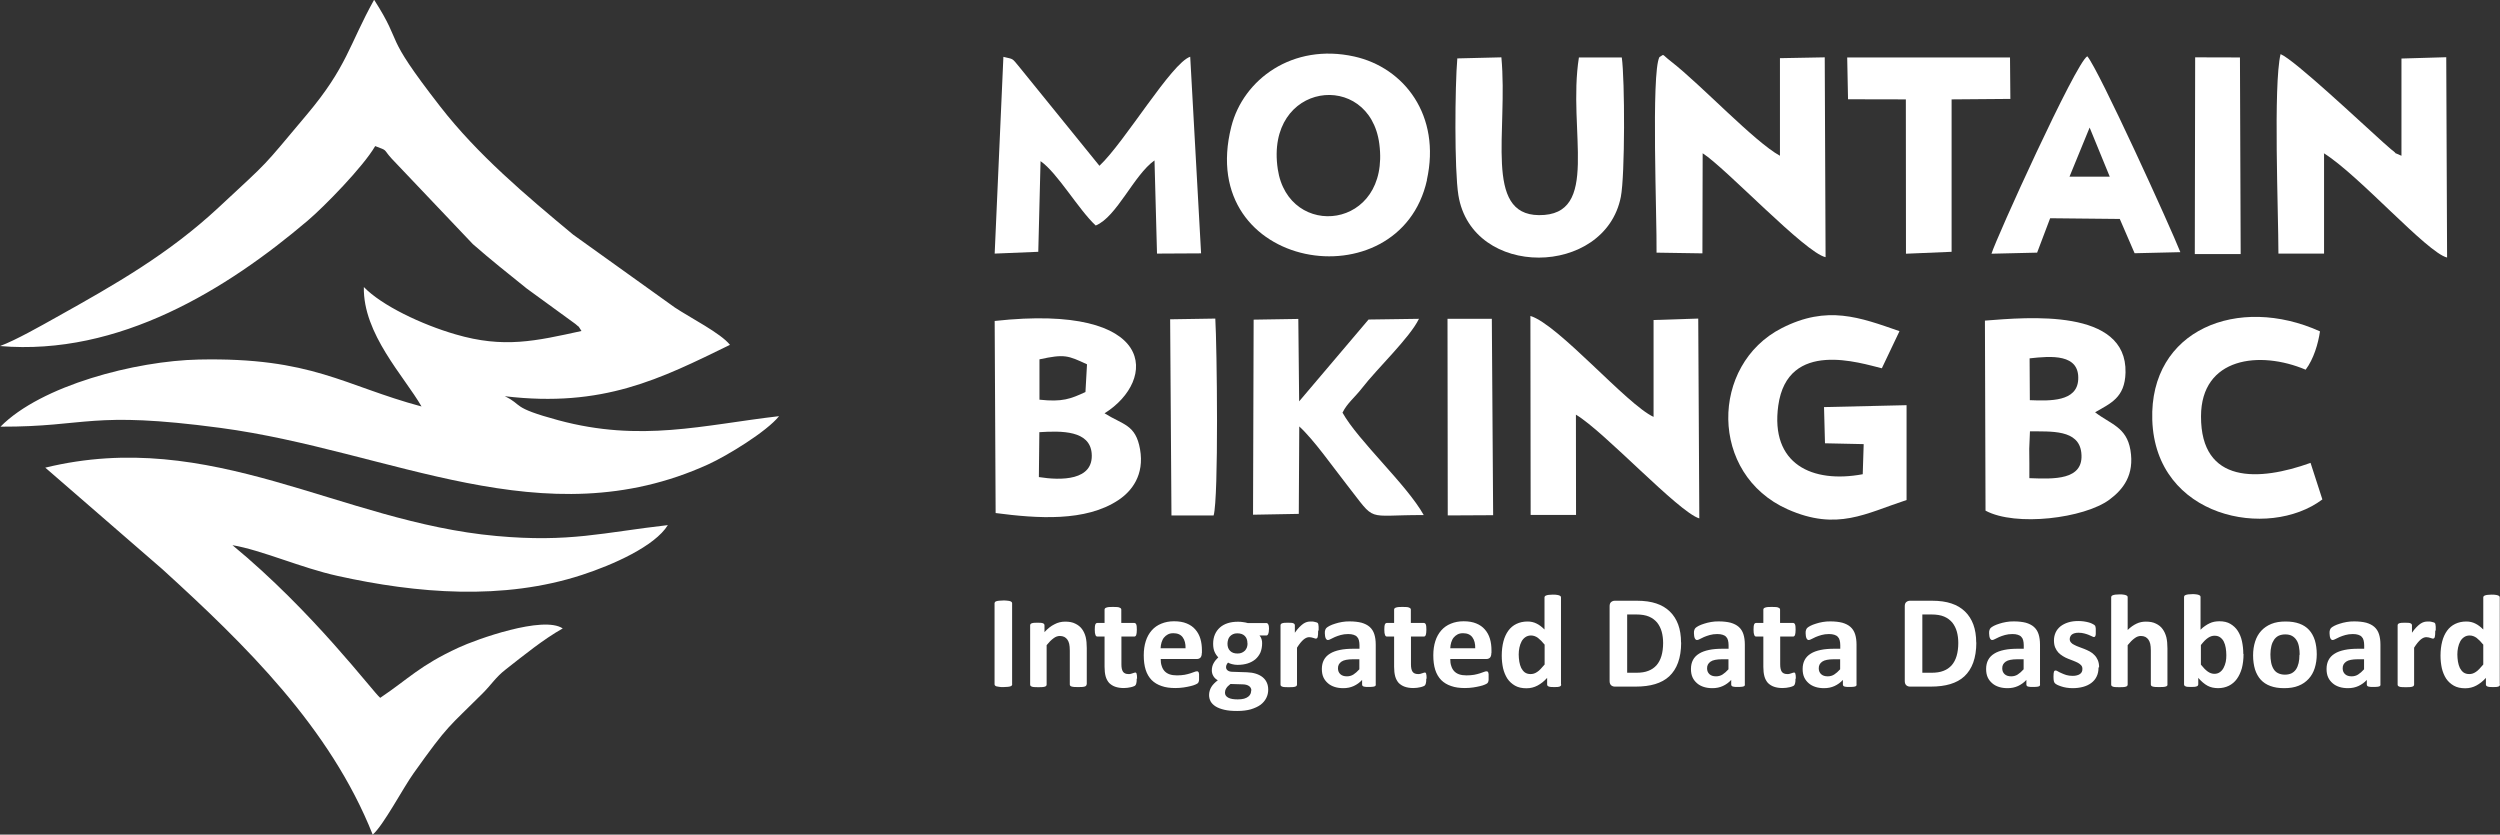
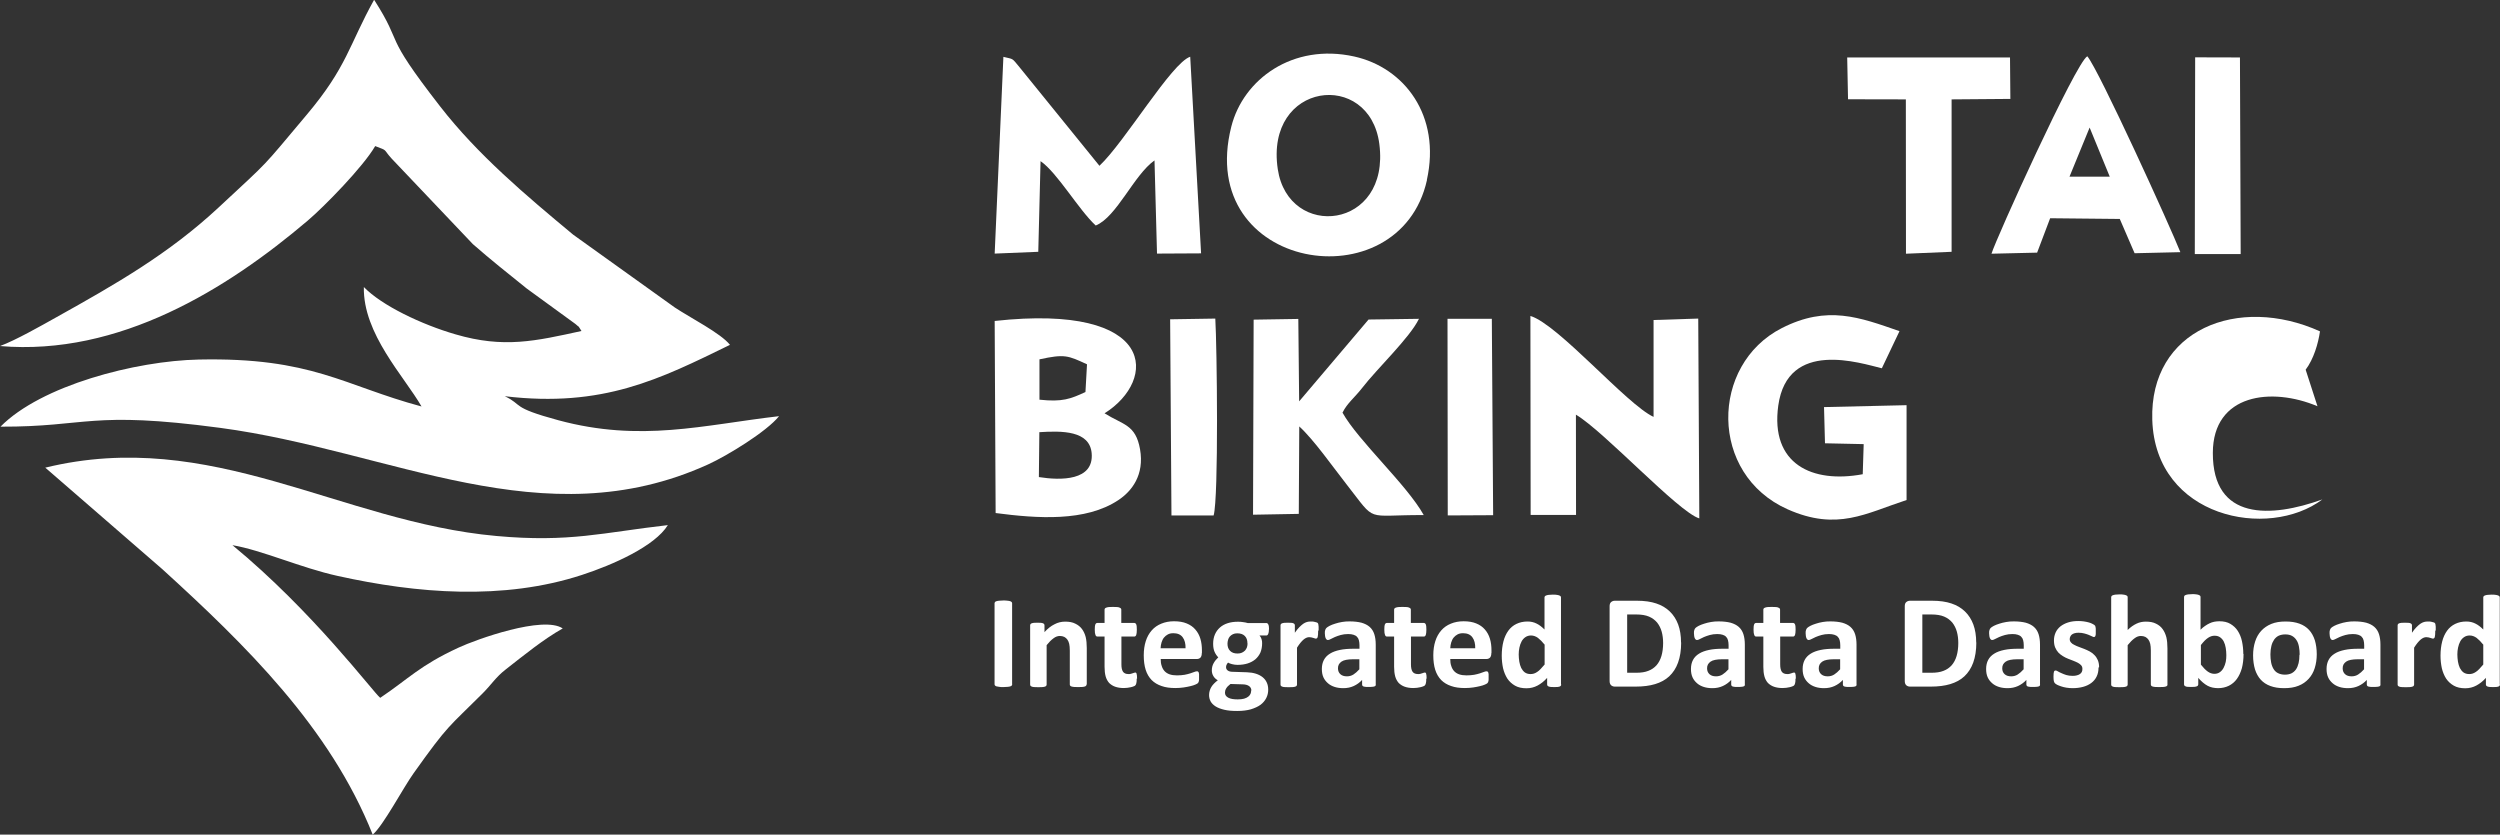
<svg xmlns="http://www.w3.org/2000/svg" id="Layer_2" data-name="Layer 2" viewBox="0 0 209.29 69.87">
  <rect x="0" y="0" width="209.29" height="69.87" fill="#333333" stroke="none" />
  <defs>
    <style>
      .cls-1, .cls-2 {
        fill: #fff;
        stroke-width: 0px;
      }

      .cls-2 {
        fill-rule: evenodd;
      }
    </style>
  </defs>
  <g id="Layer_1-2" data-name="Layer 1">
    <g id="Layer_1-3" data-name="Layer_1">
      <g id="_2200717764528" data-name=" 2200717764528">
        <g>
          <path class="cls-2" d="M0,28.97c9.97.85,19.02-4.77,25.76-10.5,1.36-1.15,4.65-4.51,5.65-6.24,1.12.43.6.19,1.38,1.05l6.8,7.16c1.51,1.32,2.81,2.35,4.5,3.71l4.08,2.97c.51.47.08-.05.51.59-3.84.84-6.49,1.47-10.55.28-2.83-.82-6.17-2.41-7.67-3.96-.08,3.92,3.38,7.48,4.83,10-6.53-1.75-9.15-4.13-18.65-3.93-5.29.11-13.2,2.17-16.6,5.62,7.36.02,7.43-1.36,18.4.1,14.35,1.92,27.03,9.34,40.84,3.06,1.6-.73,4.91-2.75,5.94-4.04-6.37.74-11.56,2.21-18.48.34-4.03-1.09-2.91-1.26-4.48-2.01,8.23.98,12.99-1.44,18.85-4.3-.76-.97-3.33-2.27-4.62-3.13l-8.5-6.09c-3.96-3.29-8.01-6.7-11.15-10.75-4.96-6.38-2.95-4.9-5.52-8.92-2.11,3.8-2.25,5.59-5.62,9.6-3.94,4.68-2.92,3.62-7.4,7.79-4.16,3.87-8.56,6.39-13.6,9.2C3.43,27.28,1.3,28.49,0,28.97h0Z" />
          <path class="cls-2" d="M48.72,48.13c2.58-.84,6.1-2.4,7.19-4.17-5.44.62-8.22,1.47-14.36.91-13.08-1.18-23.85-9.11-37.76-5.72l9.8,8.5c6.94,6.32,14.05,13.26,17.61,22.22.88-.74,2.54-3.9,3.42-5.13,2.96-4.16,2.91-3.82,5.78-6.69.74-.74,1.1-1.36,1.94-2.01,1.46-1.14,3.13-2.51,4.77-3.43-1.62-1.1-7.23.91-8.73,1.61-3.25,1.5-4.18,2.61-6.55,4.2-.59-.47-5.62-7.22-12.37-12.78,2.44.41,5.78,1.91,8.79,2.57,6.65,1.48,13.9,2.07,20.47-.08h0Z" />
        </g>
        <g>
          <path class="cls-2" d="M106.97,14.16c-1.09-7.32,7.68-8.35,8.5-2.12.95,7.21-7.61,8.08-8.5,2.12ZM119.45,15.07c1.2-5.4-1.89-9.41-6.08-10.34-5.15-1.14-9.29,1.91-10.29,5.87-3.06,12.1,14.09,14.8,16.38,4.47h0Z" />
          <path class="cls-2" d="M87.11,13.49c1.4.96,3.19,4.07,4.62,5.39,1.77-.73,3.19-4.23,4.92-5.45l.21,7.8,3.69-.02-.91-16.46c-1.56.51-5.47,7.13-7.6,9.13l-6.68-8.24c-.69-.84-.49-.66-1.36-.88l-.73,16.47,3.65-.15.19-7.58h0Z" />
-           <path class="cls-2" d="M142.54,12.83c1.93,1.23,8.58,8.33,10.29,8.7l-.07-16.73-3.75.07v8.17c-2.14-1.17-6.59-5.93-9.11-7.89-.87-.67-.51-.63-.98-.37-.7,1.33-.2,13.54-.24,16.37l3.84.06.02-8.39h0Z" />
-           <path class="cls-2" d="M194.53,12.82c2.94,1.82,8.66,8.34,10.33,8.74l-.07-16.77-3.75.11v8.14c-1-.46-.06.07-.88-.55-.05-.04-.54-.48-.66-.58-1.79-1.6-7.41-6.9-8.58-7.38-.62,2.59-.18,13.25-.18,16.7h3.82s0-8.42,0-8.42h0Z" />
-           <path class="cls-2" d="M122,4.9c-.2,2.33-.25,9.33.09,11.44,1.14,7.03,12.28,6.86,13.6.14.35-1.77.34-9.82.08-11.67h-3.59c-.97,6.14,1.85,13.25-3.35,13.2-4.63-.04-2.57-7-3.14-13.21l-3.7.09h0Z" />
          <path class="cls-2" d="M171.64,18.27l5.82.06,1.24,2.87,3.83-.09c-.8-2.04-6.84-15.3-7.79-16.4-.97.54-7.67,15.33-8.02,16.53l3.82-.09s1.09-2.88,1.09-2.88ZM174.94,10.69l.84,2.05.84,2.05h-3.37l.84-2.05.84-2.05h0Z" />
          <polygon class="cls-2" points="154.71 8.31 159.55 8.32 159.56 21.24 163.38 21.08 163.38 8.32 168.3 8.28 168.27 4.81 154.64 4.81 154.71 8.31" />
          <polygon class="cls-2" points="183.74 21.27 187.58 21.27 187.52 4.81 183.77 4.8 183.74 21.27" />
        </g>
        <g>
-           <path class="cls-2" d="M169.89,40.03v-1.24s-.01-1.22-.01-1.22l.06-1.46c1.76.02,4.09-.17,4.3,1.79.26,2.35-2.36,2.2-4.35,2.13h0ZM169.91,30c1.8-.2,4.19-.4,4.07,1.78-.1,1.85-2.34,1.79-4.05,1.72l-.02-3.5h0ZM175.4,34.51c1.27-.74,2.49-1.2,2.54-3.32.13-5.4-8.18-4.63-11.77-4.35l.05,15.91c2.52,1.36,8.26.64,10.37-.92,1.16-.86,2.11-2.07,1.76-4.16-.33-1.93-1.67-2.16-2.95-3.15h0Z" />
          <path class="cls-2" d="M86.97,39.94l.04-3.76c1.89-.12,4.21-.14,4.38,1.76.2,2.32-2.59,2.29-4.41,2ZM87.03,30.08c2.09-.45,2.36-.33,3.97.42l-.13,2.32c-1.24.57-1.92.85-3.85.64v-3.38h.01ZM92.47,34.6c4.42-2.77,4.46-9.23-9.2-7.73l.08,16.08c3.51.46,7.53.74,10.27-1.08,1.12-.74,2.2-2.1,1.82-4.26-.37-2.09-1.42-2.03-2.97-3.01h0Z" />
          <path class="cls-2" d="M131.94,34.72c2.37,1.41,8.57,8.15,10.32,8.68l-.09-16.73-3.74.12v8.11c-2.23-1.02-7.97-7.74-10.31-8.45l.02,16.66h3.8s-.01-8.4-.01-8.4h0Z" />
          <path class="cls-2" d="M159.01,27.72c-3.32-1.15-6.03-2.2-9.85-.25-6,3.06-6.1,12.24.5,15.17,4.15,1.84,6.54.33,9.95-.78v-7.94s-6.91.16-6.91.16l.08,3.03,3.24.07-.08,2.52c-4.24.79-7.75-.85-7.07-5.75.78-5.59,6.9-3.54,8.67-3.12l1.47-3.09h0Z" />
          <path class="cls-2" d="M112.4,34.53c.37-.77,1.04-1.28,1.64-2.06,1.25-1.62,3.98-4.19,4.75-5.78l-4.22.06-5.81,6.85-.07-6.9-3.74.06-.05,16.33,3.83-.07.04-7.32c1.22,1.11,2.85,3.44,3.99,4.89,2.53,3.22,1.41,2.51,6.43,2.53-1.42-2.55-5.5-6.23-6.81-8.59Z" />
-           <path class="cls-2" d="M193.02,30.95c.67-.89,1.05-2.18,1.2-3.21-6.84-3.09-14.28-.15-14.04,7.41.26,8.21,9.72,10.06,14.24,6.66l-.99-3.06c-4.31,1.55-9.19,1.8-9.17-3.9.01-4.94,4.91-5.53,8.76-3.9h0Z" />
+           <path class="cls-2" d="M193.02,30.95c.67-.89,1.05-2.18,1.2-3.21-6.84-3.09-14.28-.15-14.04,7.41.26,8.21,9.72,10.06,14.24,6.66c-4.31,1.55-9.19,1.8-9.17-3.9.01-4.94,4.91-5.53,8.76-3.9h0Z" />
          <path class="cls-2" d="M98.07,43.15h3.53c.43-1.48.28-14.19.14-16.48l-3.78.06.11,16.41Z" />
          <polygon class="cls-2" points="121.2 43.15 125 43.13 124.89 26.69 121.18 26.69 121.2 43.15" />
        </g>
        <g>
          <path class="cls-1" d="M84.74,57.29s-.01.07-.04.1c-.02.03-.06.05-.12.07-.05.02-.13.03-.22.04-.09.01-.21.02-.36.02s-.26,0-.35-.02c-.09-.01-.17-.03-.23-.04-.05-.02-.09-.04-.12-.07-.02-.03-.04-.06-.04-.1v-6.79s.01-.07.04-.1c.02-.03.06-.05.12-.07.06-.02.13-.03.22-.04.09-.01.21-.02.35-.02s.26,0,.36.02c.09.01.17.02.22.04.05.02.09.04.12.07.02.03.04.06.04.1v6.79ZM90.96,57.3s-.01.07-.03.1c-.02.03-.06.05-.11.07-.05.02-.13.03-.22.04-.09,0-.2.01-.34.01s-.25,0-.34-.01-.16-.02-.22-.04c-.05-.02-.09-.04-.11-.07-.02-.03-.03-.06-.03-.1v-2.83c0-.24-.02-.43-.05-.57-.03-.14-.09-.26-.15-.35-.07-.1-.15-.17-.26-.23-.11-.05-.23-.08-.37-.08-.18,0-.36.06-.54.2-.18.13-.37.32-.57.57v3.3s-.01.07-.03.1c-.02.03-.06.05-.11.07-.05.02-.12.03-.21.04-.09,0-.2.01-.34.01s-.25,0-.34-.01c-.09,0-.16-.02-.21-.04-.05-.02-.09-.04-.11-.07-.02-.03-.03-.06-.03-.1v-4.96s0-.07.03-.1c.02-.03.05-.05.1-.07.05-.02.11-.03.19-.04.08,0,.17-.01.29-.01s.22,0,.29.01.14.02.18.04c.04.02.07.04.09.07.02.03.03.06.03.1v.57c.27-.3.55-.52.84-.66.28-.15.58-.22.89-.22.34,0,.62.05.85.17.23.11.42.26.56.45.14.19.24.41.31.67.06.26.09.56.09.92v3.06h0ZM95.16,56.81c0,.16,0,.29-.03.38-.02.09-.05.15-.08.18-.03.04-.08.07-.15.09-.07.03-.14.05-.23.07-.09.02-.18.04-.28.05s-.2.02-.31.02c-.28,0-.52-.04-.72-.11-.2-.07-.37-.18-.51-.32-.13-.15-.23-.33-.29-.55-.06-.22-.09-.49-.09-.79v-2.54h-.6c-.07,0-.13-.04-.16-.13-.04-.09-.06-.23-.06-.44,0-.11,0-.2.01-.27s.02-.13.04-.18c.02-.04.04-.07.07-.09.03-.02.06-.03.1-.03h.6v-1.11s0-.07.03-.1c.02-.03.06-.05.11-.07.05-.02.13-.04.22-.05.09,0,.2-.01.34-.01s.25,0,.34.01c.09,0,.16.02.22.05.05.02.09.05.11.07.02.03.03.06.03.1v1.11h1.08s.07,0,.1.03c.03.02.05.05.07.09.02.04.03.1.04.18s.01.17.01.27c0,.2-.02.35-.05.44-.04.09-.09.13-.16.13h-1.08v2.33c0,.27.04.47.13.61.09.13.24.2.46.2.07,0,.14,0,.2-.02.06-.01.11-.03.16-.05.05-.01.09-.03.12-.04.03-.01.06-.02.09-.02.02,0,.04,0,.06.02.02.01.04.04.05.08,0,.04.02.09.03.16,0,.07.01.15.01.26h0ZM100.61,54.67c0,.17-.04.3-.11.38-.08.08-.18.12-.31.12h-3.02c0,.21.02.4.08.57.05.17.13.32.24.44.11.12.25.21.42.27s.38.09.62.09.46-.02.64-.05c.18-.04.34-.07.48-.12.13-.04.25-.08.34-.12.09-.04.16-.05.22-.05.03,0,.06,0,.08.02.02.01.04.04.06.07.01.03.02.08.03.14,0,.06,0,.14,0,.23,0,.08,0,.15,0,.21s0,.11-.02.15c0,.04-.02.08-.03.1-.02.03-.03.05-.06.08-.02.02-.09.06-.2.11-.11.05-.24.09-.41.13s-.36.08-.57.11c-.21.03-.44.05-.69.05-.44,0-.83-.05-1.16-.17-.33-.11-.61-.28-.83-.5-.22-.23-.39-.51-.5-.86-.11-.35-.16-.75-.16-1.21s.06-.84.17-1.19c.11-.35.28-.65.5-.9.22-.25.48-.43.8-.56.31-.13.67-.2,1.06-.2.42,0,.77.06,1.06.18.3.12.54.29.73.51.19.22.33.47.42.77.09.3.13.62.13.97v.22h0ZM99.25,54.28c.01-.39-.07-.7-.24-.93-.17-.23-.43-.34-.78-.34-.18,0-.33.03-.46.1-.13.07-.24.16-.33.27-.09.11-.15.25-.2.4-.05.16-.07.32-.08.49h2.09ZM106.23,52.68c0,.18-.02.31-.06.39-.04.09-.09.13-.15.13h-.58c.08.09.14.19.17.3.04.11.05.23.05.35,0,.29-.05.54-.14.77-.1.22-.24.41-.42.57-.18.15-.4.27-.65.35-.25.08-.54.12-.85.12-.16,0-.31-.02-.46-.06-.15-.04-.26-.08-.33-.13-.05.05-.09.1-.12.17-.04.07-.05.14-.05.22,0,.11.05.2.14.27.09.07.23.11.4.11l1.21.04c.28.01.53.05.75.12.22.07.41.17.56.29.15.12.27.27.35.45.08.17.12.37.12.6,0,.24-.05.47-.16.69-.11.22-.27.41-.48.57-.22.16-.49.28-.81.38-.32.09-.7.14-1.14.14s-.78-.03-1.08-.1c-.3-.07-.54-.16-.73-.28-.19-.12-.33-.26-.42-.42-.09-.17-.13-.35-.13-.54,0-.12.02-.24.05-.35.03-.11.08-.22.14-.32.06-.1.14-.2.23-.29.09-.09.19-.18.31-.27-.16-.09-.28-.2-.37-.35-.09-.15-.13-.31-.13-.48,0-.22.05-.42.15-.6.1-.18.23-.34.39-.49-.13-.13-.23-.28-.31-.46-.08-.18-.12-.41-.12-.68,0-.29.05-.55.15-.78.1-.23.24-.42.42-.58.18-.16.4-.28.65-.36.25-.08.53-.12.83-.12.16,0,.31,0,.45.03.14.02.27.04.4.08h1.57c.06,0,.11.04.15.12.04.08.06.22.06.41h0ZM104.43,53.86c0-.27-.07-.47-.22-.62-.15-.15-.36-.22-.63-.22-.14,0-.26.02-.36.07-.1.05-.19.11-.26.19-.07.08-.12.17-.15.28-.03.11-.05.22-.05.33,0,.25.07.45.22.6.15.15.35.22.62.22.14,0,.26-.02.37-.07.1-.05.19-.11.26-.18.07-.08.12-.17.16-.27.03-.1.05-.21.05-.32h0ZM104.76,57.81c0-.16-.07-.29-.2-.38-.13-.09-.32-.14-.55-.14l-1-.03c-.09.07-.17.14-.23.2-.06.06-.1.13-.14.19-.03.06-.06.12-.07.17-.01.05-.02.11-.02.17,0,.18.09.32.28.42.19.1.45.14.79.14.21,0,.39-.02.53-.06.14-.04.26-.1.35-.17.09-.07.15-.15.19-.24.04-.09.05-.18.05-.27h0ZM110.35,52.8c0,.13,0,.24-.01.33s-.02.15-.03.2c-.01.05-.04.08-.06.1-.02.02-.05.03-.09.03-.03,0-.06,0-.1-.02-.04-.01-.08-.03-.13-.04-.05-.02-.1-.03-.15-.04-.06-.01-.12-.02-.18-.02-.08,0-.16.02-.23.05s-.16.08-.24.15c-.08.07-.17.16-.26.27-.09.11-.19.25-.29.41v3.09s-.01.07-.03.1c-.02.03-.06.05-.11.07-.05.02-.12.03-.21.04-.09,0-.2.01-.34.01s-.25,0-.34-.01c-.09,0-.16-.02-.21-.04-.05-.02-.09-.04-.11-.07-.02-.03-.03-.06-.03-.1v-4.96s0-.07.03-.1c.02-.03.05-.05.1-.07.05-.02.11-.03.19-.04.08,0,.17-.01.29-.01s.22,0,.29.01c.08,0,.14.02.18.04.04.02.07.04.09.07.02.03.03.06.03.1v.62c.13-.19.25-.34.37-.46.12-.12.23-.22.33-.29.1-.07.21-.12.31-.15.1-.03.21-.04.31-.04.05,0,.1,0,.16,0s.11.02.17.03c.06.01.11.03.16.04.05.02.08.03.1.05.02.02.03.04.04.06,0,.02.02.05.02.09,0,.04.01.1.02.17,0,.08,0,.18,0,.31h0ZM115.18,57.31c0,.05-.02.09-.05.12-.04.03-.1.05-.18.06-.08.01-.2.02-.35.02-.17,0-.29,0-.36-.02-.08-.01-.13-.03-.16-.06-.03-.03-.05-.07-.05-.12v-.39c-.2.22-.44.39-.7.51-.26.12-.55.18-.87.18-.26,0-.5-.03-.72-.1s-.41-.17-.57-.31c-.16-.14-.29-.3-.38-.5-.09-.2-.13-.43-.13-.7,0-.29.06-.54.17-.75.11-.21.28-.39.51-.53.22-.14.5-.24.83-.31.33-.07.72-.1,1.16-.1h.48v-.3c0-.16-.02-.29-.05-.41-.03-.12-.08-.21-.16-.29-.07-.08-.17-.13-.29-.17-.12-.04-.27-.06-.45-.06-.23,0-.44.03-.62.08-.18.05-.35.11-.49.17s-.26.12-.35.17c-.09.05-.17.08-.23.08-.04,0-.08-.01-.11-.04-.03-.03-.06-.06-.08-.11-.02-.05-.04-.11-.05-.18-.01-.07-.02-.15-.02-.23,0-.12,0-.21.03-.27.02-.07.05-.13.1-.18.05-.05.14-.11.27-.18.13-.06.28-.13.46-.18.17-.06.36-.1.57-.14.21-.04.42-.05.64-.05.39,0,.72.04,1,.11.27.08.5.19.68.35.18.16.31.36.39.61.08.25.12.54.12.88v3.34h0ZM113.8,55.19h-.53c-.23,0-.42.02-.58.05-.16.03-.29.08-.39.15-.1.07-.17.15-.22.24-.05.09-.07.2-.07.32,0,.21.07.37.2.49.13.12.31.18.55.18.2,0,.38-.05.54-.15.16-.1.33-.25.5-.44v-.84h0ZM119.4,56.81c0,.16,0,.29-.03.38-.02.09-.05.15-.08.18-.03.04-.08.07-.15.09-.07.03-.14.05-.23.07-.09.02-.18.04-.28.05-.1.01-.2.02-.31.02-.28,0-.52-.04-.72-.11-.2-.07-.37-.18-.51-.32-.13-.15-.23-.33-.29-.55-.06-.22-.09-.49-.09-.79v-2.54h-.6c-.07,0-.13-.04-.16-.13-.04-.09-.06-.23-.06-.44,0-.11,0-.2.01-.27s.02-.13.04-.18c.02-.04.04-.07.07-.09.03-.02.06-.03.1-.03h.6v-1.11s0-.07.03-.1c.02-.03.06-.05.11-.07s.13-.04.22-.05c.09,0,.2-.01.34-.01s.25,0,.34.01c.09,0,.16.02.22.05.05.02.09.05.11.07.02.03.03.06.03.1v1.11h1.08s.07,0,.1.03c.03.02.05.05.07.09.02.04.03.1.04.18s.01.17.01.27c0,.2-.02.35-.05.44-.04.09-.09.13-.16.13h-1.08v2.33c0,.27.04.47.13.61.09.13.24.2.46.2.07,0,.14,0,.2-.02.06-.01.11-.03.16-.05.05-.01.09-.03.12-.04.03-.01.06-.02.09-.02.02,0,.04,0,.06.02.02.01.04.04.05.08,0,.04.02.09.03.16,0,.07.01.15.01.26h0ZM124.85,54.67c0,.17-.04.3-.11.38-.08.08-.18.12-.31.12h-3.02c0,.21.02.4.08.57.05.17.13.32.24.44.11.12.25.21.42.27s.38.09.62.09.46-.02.64-.05c.18-.04.34-.07.48-.12.13-.04.25-.08.34-.12.09-.04.16-.05.22-.05.03,0,.06,0,.08.02.02.01.04.04.06.07.01.03.02.08.03.14,0,.06,0,.14,0,.23,0,.08,0,.15,0,.21s0,.11-.02.15c0,.04-.02.08-.03.1-.02.03-.03.05-.06.08-.02.02-.09.06-.2.11-.11.05-.24.09-.41.13s-.36.08-.57.11c-.21.03-.44.05-.69.05-.44,0-.83-.05-1.16-.17-.33-.11-.61-.28-.83-.5-.22-.23-.39-.51-.5-.86-.11-.35-.16-.75-.16-1.21s.06-.84.17-1.19c.11-.35.28-.65.5-.9.22-.25.48-.43.8-.56.31-.13.67-.2,1.06-.2.42,0,.77.06,1.06.18.3.12.54.29.73.51.19.22.33.47.42.77.09.3.13.62.13.97v.22h0ZM123.5,54.28c.01-.39-.07-.7-.24-.93-.17-.23-.43-.34-.78-.34-.18,0-.33.03-.46.1-.13.07-.24.16-.33.27-.09.11-.15.25-.2.4-.05.16-.07.32-.08.49h2.09ZM130.7,57.3s0,.07-.03.1c-.02.03-.05.05-.09.07-.05.02-.11.03-.18.04-.08,0-.17.01-.28.01-.12,0-.22,0-.29-.01s-.13-.02-.18-.04c-.05-.02-.08-.04-.1-.07-.02-.03-.03-.06-.03-.1v-.55c-.25.28-.52.49-.8.64-.28.15-.59.23-.93.23-.38,0-.7-.07-.96-.22-.26-.15-.47-.34-.64-.59-.16-.25-.28-.54-.36-.87-.07-.33-.11-.68-.11-1.05,0-.44.05-.84.14-1.19.09-.35.23-.65.41-.9.18-.25.41-.44.68-.57.27-.13.58-.2.93-.2.28,0,.53.06.75.17.23.11.45.28.67.5v-2.68s0-.07.03-.1c.02-.03.06-.05.11-.07.05-.02.12-.04.21-.05.09-.01.2-.02.34-.02s.25,0,.34.02c.09.01.16.03.21.05.05.02.09.05.11.07.02.03.03.06.03.1v7.29h0ZM129.32,53.98c-.2-.25-.39-.44-.57-.58-.18-.13-.38-.2-.58-.2-.18,0-.34.05-.47.14-.13.09-.24.21-.32.36-.08.15-.14.32-.18.51-.04.19-.06.38-.06.57,0,.21.02.41.05.61.03.2.09.37.16.53.08.15.18.28.3.37.13.09.28.14.48.14.09,0,.19-.01.28-.04s.18-.07.28-.14c.09-.06.19-.14.29-.25.1-.1.21-.23.33-.37v-1.64h0ZM140.74,53.78c0,.66-.09,1.22-.26,1.69-.17.47-.42.85-.74,1.15-.32.3-.72.51-1.18.65s-1.01.21-1.65.21h-1.72c-.12,0-.23-.04-.31-.11-.08-.07-.13-.19-.13-.35v-6.27c0-.16.04-.28.13-.35.08-.07.19-.11.31-.11h1.84c.64,0,1.19.08,1.63.23.45.15.82.37,1.13.67.31.3.54.66.7,1.09.16.43.24.94.24,1.51h0ZM139.23,53.83c0-.34-.04-.66-.12-.95-.08-.29-.21-.54-.38-.76-.18-.21-.4-.38-.68-.5-.28-.12-.64-.18-1.09-.18h-.74v4.88h.76c.4,0,.74-.05,1.01-.16.27-.1.5-.26.69-.47.18-.21.32-.47.41-.78.09-.31.14-.67.14-1.09h0ZM146.08,57.31c0,.05-.02.09-.05.12-.04.03-.1.05-.18.06-.08.01-.2.02-.35.02-.17,0-.29,0-.36-.02-.08-.01-.13-.03-.16-.06-.03-.03-.05-.07-.05-.12v-.39c-.2.22-.44.39-.7.51-.26.12-.55.18-.87.18-.26,0-.5-.03-.72-.1s-.41-.17-.57-.31c-.16-.14-.29-.3-.38-.5-.09-.2-.13-.43-.13-.7,0-.29.06-.54.17-.75.11-.21.28-.39.51-.53.22-.14.5-.24.83-.31.33-.07.72-.1,1.16-.1h.48v-.3c0-.16-.02-.29-.05-.41-.03-.12-.08-.21-.16-.29-.07-.08-.17-.13-.29-.17-.12-.04-.27-.06-.45-.06-.23,0-.44.03-.62.08-.18.05-.35.11-.49.17s-.26.12-.35.17c-.09.05-.17.08-.23.08-.04,0-.08-.01-.11-.04-.03-.03-.06-.06-.08-.11-.02-.05-.04-.11-.05-.18-.01-.07-.02-.15-.02-.23,0-.12,0-.21.03-.27.02-.07.05-.13.1-.18.05-.05.14-.11.27-.18.13-.06.28-.13.46-.18.17-.06.36-.1.57-.14.21-.04.42-.05.64-.05.39,0,.72.04,1,.11.27.08.5.19.68.35.18.16.31.36.39.61.08.25.12.54.12.88v3.34h0ZM144.7,55.19h-.53c-.23,0-.42.02-.58.05-.16.03-.29.08-.39.15-.1.07-.17.15-.22.24-.05.09-.07.2-.07.32,0,.21.07.37.2.49.13.12.31.18.55.18.2,0,.38-.05.54-.15.16-.1.33-.25.5-.44v-.84h0Z" />
          <path class="cls-1" d="M150.31,56.81c0,.16,0,.29-.03.38-.02.09-.05.15-.08.18-.03.04-.08.07-.15.09-.07.03-.14.05-.23.07-.09.02-.18.04-.28.05-.1.01-.2.02-.31.02-.28,0-.52-.04-.72-.11-.2-.07-.37-.18-.51-.32-.13-.15-.23-.33-.29-.55-.06-.22-.09-.49-.09-.79v-2.54h-.6c-.07,0-.13-.04-.16-.13-.04-.09-.06-.23-.06-.44,0-.11,0-.2.01-.27s.02-.13.04-.18c.02-.04.04-.07.07-.09.03-.02.06-.03.1-.03h.6v-1.11s0-.07.03-.1c.02-.03.06-.05.11-.07s.13-.04.22-.05c.09,0,.2-.01.34-.01s.25,0,.34.01c.09,0,.16.02.22.05.05.02.09.05.11.07.02.03.03.06.03.1v1.11h1.08s.07,0,.1.03c.03.02.05.05.07.09.02.04.03.1.04.18s.01.17.01.27c0,.2-.02.35-.05.44-.04.09-.09.13-.16.13h-1.08v2.33c0,.27.04.47.13.61.09.13.24.2.46.2.07,0,.14,0,.2-.02.06-.01.11-.03.16-.05.05-.01.09-.03.12-.04.03-.01.06-.02.09-.02.02,0,.04,0,.06.02.02.01.04.04.05.08,0,.04.02.09.03.16,0,.07.01.15.01.26h0ZM155.43,57.31c0,.05-.02.09-.05.12-.04.03-.1.05-.18.06-.08.01-.2.02-.35.02-.17,0-.29,0-.36-.02-.08-.01-.13-.03-.16-.06-.03-.03-.05-.07-.05-.12v-.39c-.2.22-.44.39-.7.51-.26.12-.55.18-.87.18-.26,0-.5-.03-.72-.1s-.41-.17-.57-.31c-.16-.14-.29-.3-.38-.5-.09-.2-.13-.43-.13-.7,0-.29.06-.54.17-.75.11-.21.28-.39.51-.53.22-.14.5-.24.83-.31.33-.07.72-.1,1.16-.1h.48v-.3c0-.16-.02-.29-.05-.41-.03-.12-.08-.21-.16-.29-.07-.08-.17-.13-.29-.17-.12-.04-.27-.06-.45-.06-.23,0-.44.03-.62.08-.18.05-.35.11-.49.17s-.26.12-.35.17c-.09.05-.17.08-.23.08-.04,0-.08-.01-.11-.04-.03-.03-.06-.06-.08-.11-.02-.05-.04-.11-.05-.18-.01-.07-.02-.15-.02-.23,0-.12,0-.21.03-.27.02-.07.05-.13.1-.18.05-.05.14-.11.27-.18.13-.06.28-.13.46-.18.17-.06.36-.1.57-.14.21-.04.42-.05.64-.05.39,0,.72.04,1,.11.27.08.5.19.68.35.18.16.31.36.39.61.08.25.12.54.12.88v3.34h0ZM154.05,55.19h-.53c-.23,0-.42.02-.58.05-.16.03-.29.08-.39.15-.1.07-.17.15-.22.24-.05.09-.07.2-.07.32,0,.21.07.37.2.49.13.12.31.18.55.18.2,0,.38-.05.54-.15.16-.1.33-.25.5-.44v-.84h0ZM165.45,53.78c0,.66-.09,1.22-.26,1.69-.17.47-.42.85-.74,1.15-.32.3-.72.51-1.18.65s-1.01.21-1.65.21h-1.72c-.12,0-.23-.04-.31-.11-.08-.07-.13-.19-.13-.35v-6.27c0-.16.04-.28.13-.35.08-.07.19-.11.31-.11h1.84c.64,0,1.19.08,1.63.23.45.15.82.37,1.13.67.31.3.54.66.7,1.09.16.43.24.94.24,1.51h0ZM163.94,53.83c0-.34-.04-.66-.12-.95-.08-.29-.21-.54-.38-.76-.18-.21-.4-.38-.68-.5-.28-.12-.64-.18-1.09-.18h-.74v4.88h.76c.4,0,.74-.05,1.01-.16.27-.1.5-.26.69-.47.18-.21.32-.47.41-.78.09-.31.14-.67.14-1.09h0ZM170.79,57.31c0,.05-.02.09-.05.12-.04.03-.1.05-.18.06-.08.01-.2.02-.35.02-.17,0-.29,0-.36-.02-.08-.01-.13-.03-.16-.06-.03-.03-.05-.07-.05-.12v-.39c-.2.22-.44.39-.7.51-.26.12-.55.18-.87.18-.26,0-.5-.03-.72-.1s-.41-.17-.57-.31c-.16-.14-.29-.3-.38-.5-.09-.2-.13-.43-.13-.7,0-.29.06-.54.17-.75.11-.21.28-.39.51-.53.22-.14.5-.24.83-.31.33-.07.72-.1,1.16-.1h.48v-.3c0-.16-.02-.29-.05-.41-.03-.12-.08-.21-.16-.29-.07-.08-.17-.13-.29-.17-.12-.04-.27-.06-.45-.06-.23,0-.44.03-.62.08-.18.05-.35.11-.49.17s-.26.12-.35.17c-.09.05-.17.08-.23.08-.04,0-.08-.01-.11-.04-.03-.03-.06-.06-.08-.11-.02-.05-.04-.11-.05-.18-.01-.07-.02-.15-.02-.23,0-.12,0-.21.03-.27.02-.07.05-.13.1-.18.05-.05.14-.11.27-.18.13-.06.28-.13.46-.18.17-.06.36-.1.57-.14.21-.04.42-.05.64-.05.39,0,.72.04,1,.11.27.08.5.19.68.35.18.16.31.36.39.61.08.25.12.54.12.88v3.34h0ZM169.41,55.19h-.53c-.23,0-.42.02-.58.05-.16.03-.29.08-.39.15-.1.07-.17.15-.22.24-.05.09-.07.2-.07.32,0,.21.07.37.2.49.13.12.31.18.55.18.2,0,.38-.05.54-.15.16-.1.33-.25.5-.44v-.84h0ZM175.68,55.89c0,.28-.05.53-.16.75-.1.21-.25.39-.45.54-.19.14-.42.25-.68.32-.26.07-.55.11-.86.11-.19,0-.36-.01-.53-.04-.17-.03-.32-.06-.45-.11-.13-.04-.24-.09-.33-.13-.09-.05-.15-.09-.19-.13-.04-.04-.07-.1-.09-.18-.02-.08-.03-.2-.03-.37,0-.11,0-.19.01-.26s.02-.12.03-.16c.02-.04.03-.06.06-.08.02-.01.05-.02.08-.02.04,0,.1.02.18.07.08.05.18.1.3.15.12.06.26.11.41.16.16.05.34.07.54.07.13,0,.24-.01.34-.04.1-.02.18-.06.26-.11.07-.05.13-.11.16-.18.04-.07.05-.16.05-.26,0-.11-.03-.21-.1-.29-.07-.08-.16-.15-.27-.21-.11-.06-.24-.11-.38-.17-.14-.05-.29-.11-.44-.17-.15-.06-.3-.13-.44-.22s-.27-.18-.38-.3c-.11-.12-.2-.26-.27-.43-.07-.17-.1-.37-.1-.6s.05-.45.14-.65c.09-.2.23-.37.4-.51.18-.14.39-.25.64-.33.25-.08.53-.12.85-.12.16,0,.31.01.46.03.15.02.28.05.4.08.12.03.22.07.3.11.08.04.14.07.18.1.04.03.06.05.08.08.01.03.02.06.03.1,0,.04.01.09.02.14,0,.06,0,.13,0,.21,0,.1,0,.18,0,.24,0,.06-.02.11-.03.15-.01.04-.03.06-.05.08-.02.01-.05.02-.08.02-.03,0-.09-.02-.16-.06-.07-.04-.16-.08-.27-.12-.11-.04-.23-.09-.37-.12-.14-.04-.3-.06-.48-.06-.13,0-.24.01-.33.04-.09.03-.17.06-.23.11-.06.05-.1.1-.13.17-.03.06-.05.13-.05.21,0,.12.04.21.11.29s.16.15.28.2c.11.06.25.12.39.17.15.05.3.11.45.17.15.06.3.13.45.21.15.08.28.18.39.3.12.12.21.26.28.42.07.17.11.36.11.59h0ZM181.46,57.3s-.01.07-.03.1c-.02.03-.06.05-.11.07-.05.02-.13.03-.22.04s-.2.01-.34.01-.25,0-.34-.01-.16-.02-.22-.04c-.05-.02-.09-.04-.11-.07-.02-.03-.03-.06-.03-.1v-2.83c0-.24-.02-.43-.05-.57-.03-.14-.09-.26-.15-.35-.07-.1-.15-.17-.26-.23-.11-.05-.23-.08-.37-.08-.18,0-.36.06-.54.2-.18.13-.37.32-.57.57v3.3s-.01.07-.03.1c-.02.03-.06.05-.11.07-.05.02-.12.03-.21.04-.09,0-.2.01-.34.01s-.25,0-.34-.01c-.09,0-.16-.02-.21-.04-.05-.02-.09-.04-.11-.07-.02-.03-.03-.06-.03-.1v-7.31s.01-.07.03-.1c.02-.03.06-.05.11-.07.05-.02.13-.04.21-.05.09-.01.2-.02.34-.02s.25,0,.34.02c.09.01.16.03.21.05.05.02.09.05.11.07.02.03.03.06.03.1v2.74c.24-.24.49-.41.74-.53.25-.12.51-.17.78-.17.34,0,.62.05.85.17.23.11.42.26.56.46.14.19.24.42.31.68.06.26.09.57.09.94v3.04h0ZM187.82,54.75c0,.44-.05.84-.14,1.19-.1.35-.24.65-.42.9-.18.25-.41.44-.67.57-.27.13-.57.2-.9.2-.17,0-.32-.02-.47-.05-.14-.03-.28-.08-.41-.15-.13-.07-.26-.16-.39-.27-.13-.11-.26-.24-.39-.39v.54s-.01.08-.03.1c-.02.03-.05.05-.1.07-.05.02-.11.03-.19.04-.08,0-.17.01-.28.01s-.21,0-.28-.01c-.08,0-.14-.02-.18-.04-.05-.02-.08-.04-.1-.07-.02-.03-.03-.06-.03-.1v-7.31s.01-.07.03-.1c.02-.03.06-.05.11-.07.05-.02.13-.04.21-.05.09-.01.2-.02.34-.02s.25,0,.34.02c.09.01.16.03.21.05.05.02.09.05.11.07.02.03.03.06.03.1v2.74c.12-.13.25-.23.38-.32.13-.09.25-.16.38-.22.12-.06.25-.1.39-.13.13-.02.27-.04.42-.04.37,0,.68.07.93.22.25.15.46.34.62.59.16.25.28.54.35.87.07.33.11.68.11,1.05h0ZM186.38,54.85c0-.21-.02-.41-.05-.61-.03-.2-.09-.37-.16-.52s-.18-.27-.3-.36c-.12-.09-.28-.14-.47-.14-.09,0-.18.01-.27.04-.09.03-.18.07-.27.13s-.19.14-.29.24c-.1.1-.2.22-.32.37v1.64c.2.25.38.44.56.57.18.13.37.2.57.2.18,0,.34-.05.46-.14.13-.09.23-.21.31-.36.08-.15.14-.32.18-.5.04-.19.05-.38.05-.57h0ZM193.95,54.77c0,.42-.06.81-.17,1.16-.11.35-.28.65-.51.9-.23.25-.51.45-.85.58-.34.14-.74.2-1.2.2s-.82-.06-1.15-.18c-.33-.12-.6-.3-.81-.53-.21-.23-.37-.52-.48-.86-.1-.34-.16-.73-.16-1.17s.06-.81.17-1.16c.11-.35.28-.65.51-.9.23-.25.51-.44.85-.58.34-.14.74-.2,1.19-.2s.83.06,1.16.18c.33.12.6.3.81.53.21.23.37.52.48.86.1.34.16.73.16,1.17h0ZM192.52,54.82c0-.24-.02-.47-.06-.68-.04-.21-.1-.39-.2-.54-.09-.15-.22-.27-.37-.36-.16-.09-.35-.13-.58-.13-.21,0-.39.04-.55.11-.16.08-.28.19-.38.33-.1.15-.18.32-.23.53-.05.21-.08.44-.08.7,0,.24.02.47.06.68.04.21.11.39.2.54s.21.27.37.35c.16.08.35.13.58.13.21,0,.4-.04.55-.11.16-.08.28-.19.38-.33.1-.15.17-.32.22-.53.05-.21.07-.44.07-.7h0ZM199.29,57.31c0,.05-.02.09-.05.12-.04.03-.1.05-.18.06-.08.01-.2.02-.35.02-.17,0-.29,0-.36-.02-.08-.01-.13-.03-.16-.06-.03-.03-.05-.07-.05-.12v-.39c-.2.22-.44.39-.7.51-.26.12-.55.18-.87.18-.26,0-.5-.03-.72-.1s-.41-.17-.57-.31c-.16-.14-.29-.3-.38-.5-.09-.2-.13-.43-.13-.7,0-.29.06-.54.17-.75.11-.21.28-.39.51-.53.22-.14.5-.24.83-.31.33-.07.72-.1,1.16-.1h.48v-.3c0-.16-.02-.29-.05-.41-.03-.12-.08-.21-.16-.29-.07-.08-.17-.13-.29-.17-.12-.04-.27-.06-.45-.06-.23,0-.44.03-.62.08-.18.05-.35.11-.49.17s-.26.12-.35.17c-.09.05-.17.08-.23.08-.04,0-.08-.01-.11-.04-.03-.03-.06-.06-.08-.11-.02-.05-.04-.11-.05-.18-.01-.07-.02-.15-.02-.23,0-.12,0-.21.03-.27.02-.07.05-.13.1-.18.05-.05.14-.11.27-.18.13-.06.28-.13.46-.18.17-.06.36-.1.57-.14.21-.04.42-.05.64-.05.39,0,.72.04,1,.11.27.08.5.19.68.35.18.16.31.36.39.61.08.25.12.54.12.88v3.34h0ZM197.91,55.19h-.53c-.23,0-.42.02-.58.05-.16.03-.29.08-.39.15-.1.07-.17.15-.22.24-.05.09-.07.2-.07.32,0,.21.07.37.2.49.13.12.31.18.55.18.2,0,.38-.05.54-.15.16-.1.33-.25.5-.44v-.84h0ZM203.87,52.8c0,.13,0,.24-.01.33s-.02.15-.03.2c-.01.05-.04.08-.06.1-.02.02-.05.03-.09.03-.03,0-.06,0-.1-.02-.04-.01-.08-.03-.13-.04-.05-.02-.1-.03-.15-.04-.06-.01-.12-.02-.18-.02-.08,0-.16.02-.23.05s-.16.08-.24.15c-.08.07-.17.16-.26.27-.09.11-.19.25-.29.41v3.09s-.01.07-.03.1c-.02.03-.06.05-.11.07-.05.02-.12.03-.21.04-.09,0-.2.01-.34.01s-.25,0-.34-.01c-.09,0-.16-.02-.21-.04-.05-.02-.09-.04-.11-.07-.02-.03-.03-.06-.03-.1v-4.96s0-.07.03-.1c.02-.03.05-.05.1-.07.05-.02.11-.03.19-.04.08,0,.17-.01.29-.01s.22,0,.29.01c.08,0,.14.02.18.04.04.02.07.04.09.07.02.03.03.06.03.1v.62c.13-.19.25-.34.37-.46.12-.12.23-.22.33-.29.1-.07.21-.12.31-.15.1-.03.21-.04.31-.04.05,0,.1,0,.16,0s.11.02.17.03c.06.01.11.03.16.04.05.02.08.03.1.05.02.02.03.04.04.06,0,.02.02.05.02.09,0,.04.01.1.02.17,0,.08,0,.18,0,.31h0ZM209.29,57.3s0,.07-.03.1c-.02.03-.05.05-.09.07-.05.02-.11.03-.18.04-.08,0-.17.01-.28.01-.12,0-.22,0-.29-.01s-.13-.02-.18-.04c-.05-.02-.08-.04-.1-.07-.02-.03-.03-.06-.03-.1v-.55c-.25.28-.52.49-.8.64-.28.15-.59.23-.93.23-.38,0-.7-.07-.96-.22-.26-.15-.47-.34-.64-.59-.16-.25-.28-.54-.36-.87-.07-.33-.11-.68-.11-1.05,0-.44.05-.84.14-1.19.09-.35.23-.65.41-.9.18-.25.41-.44.68-.57.27-.13.58-.2.93-.2.28,0,.53.06.75.17.23.11.45.28.67.5v-2.68s0-.07.03-.1c.02-.03.06-.05.11-.07.05-.02.12-.04.21-.05.09-.01.2-.02.34-.02s.25,0,.34.02c.09.01.16.03.21.05.05.02.09.05.11.07.02.03.03.06.03.1v7.29h0ZM207.9,53.98c-.2-.25-.39-.44-.57-.58-.18-.13-.38-.2-.58-.2-.18,0-.34.05-.47.14-.13.09-.24.21-.32.36-.08.15-.14.32-.18.51-.04.19-.06.38-.06.57,0,.21.02.41.05.61.03.2.09.37.16.53.08.15.18.28.3.37.13.09.28.14.48.14.09,0,.19-.01.28-.04s.18-.07.28-.14c.09-.06.19-.14.29-.25.1-.1.21-.23.33-.37v-1.64h0Z" />
        </g>
      </g>
    </g>
  </g>
</svg>